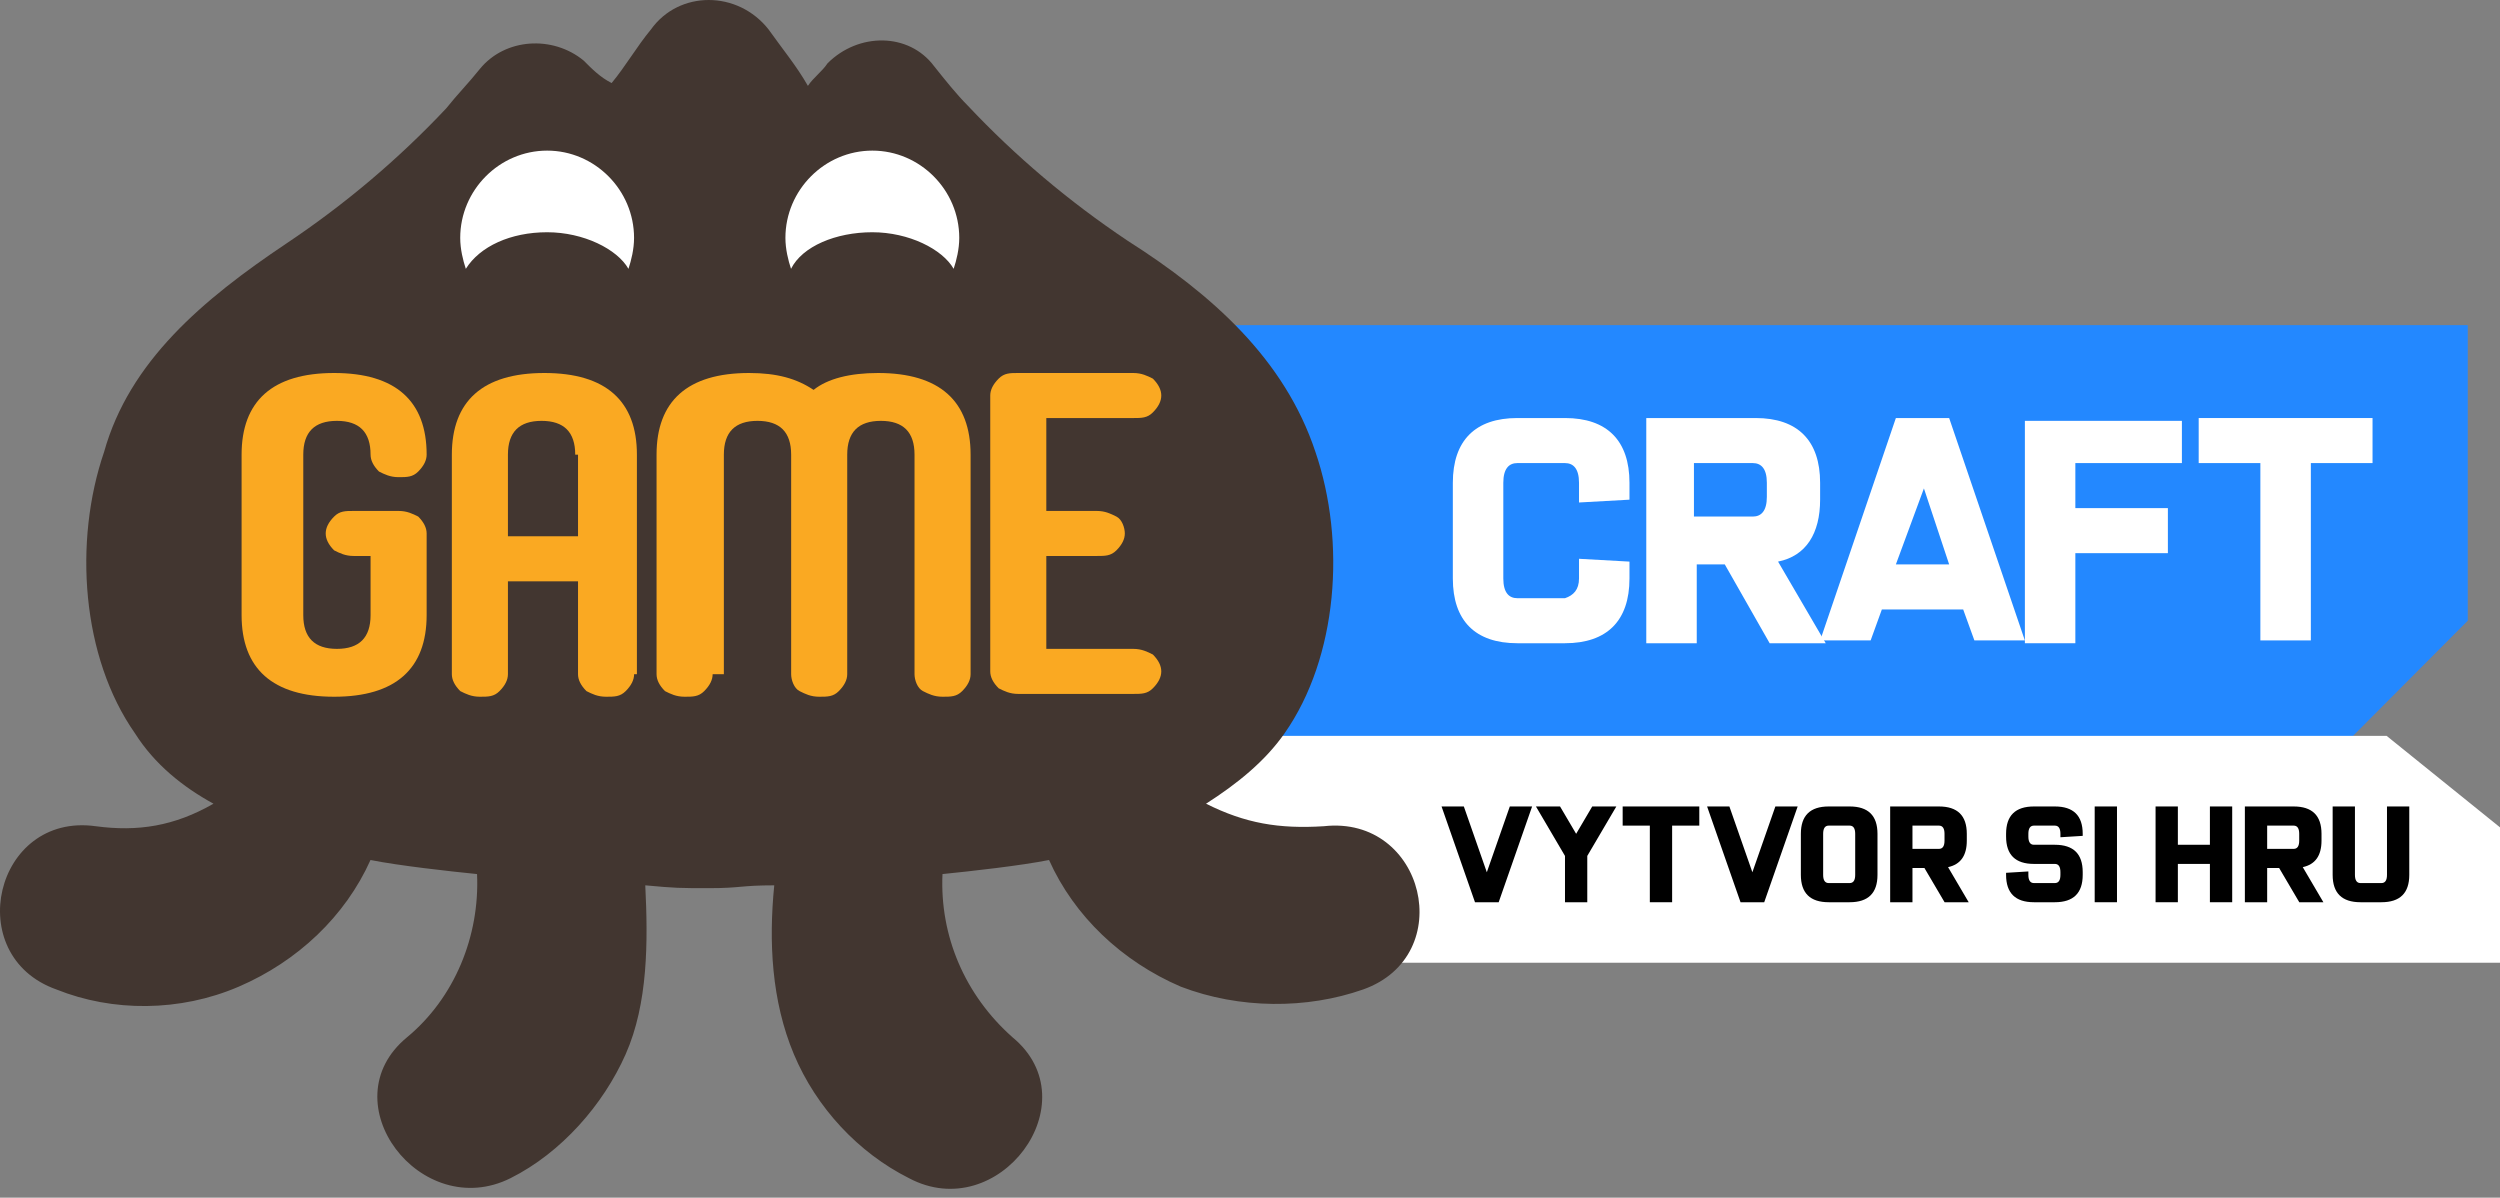
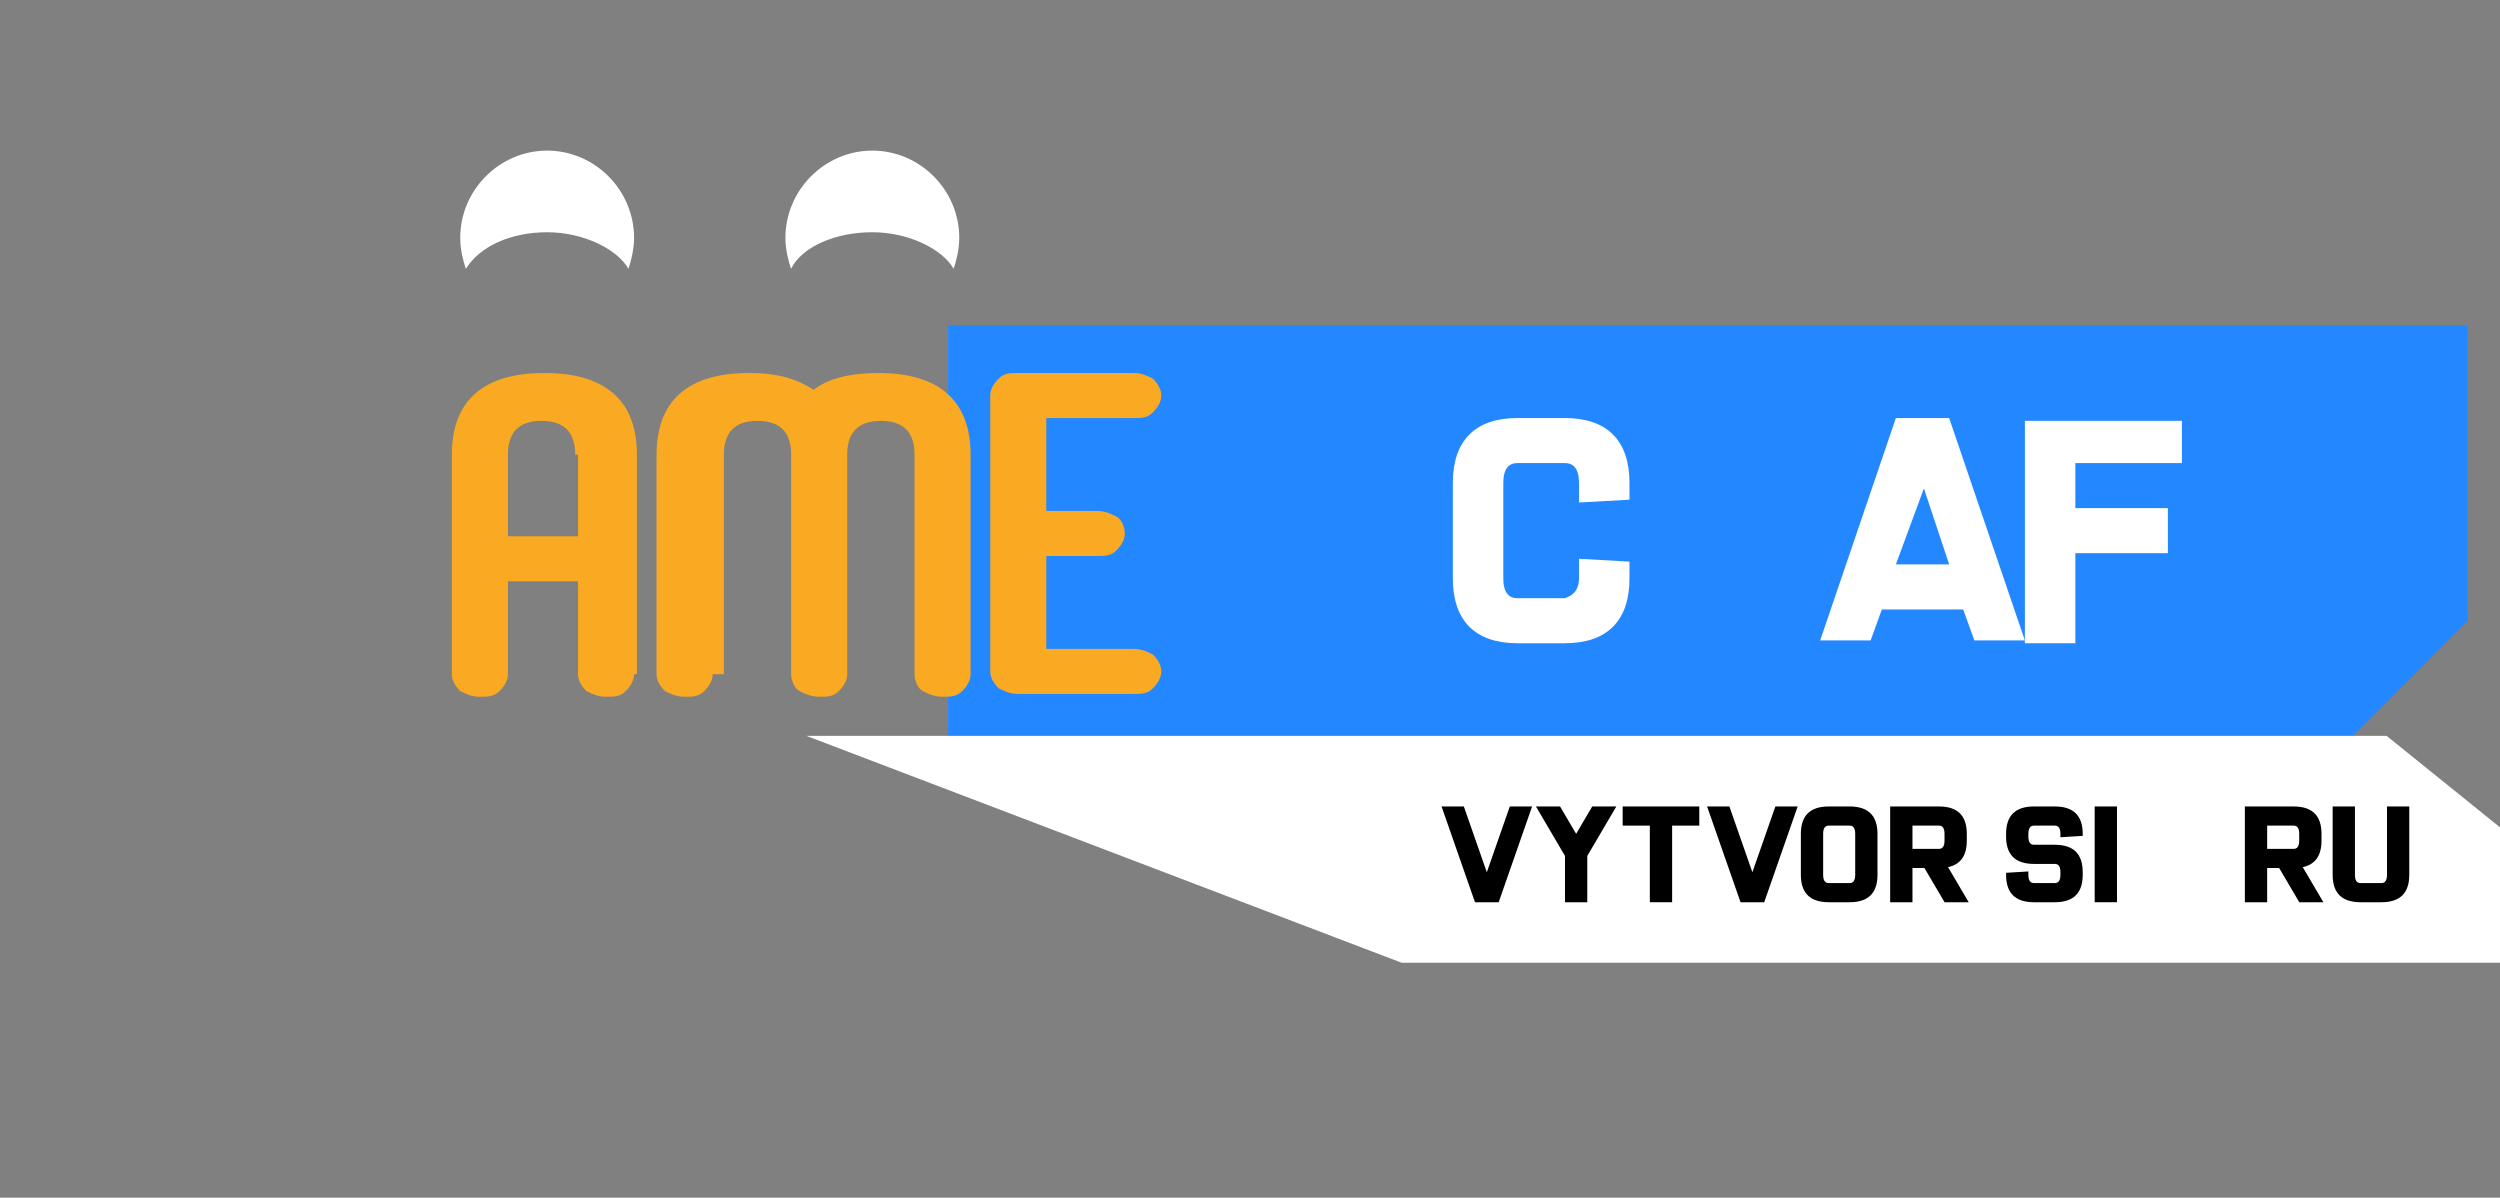
<svg xmlns="http://www.w3.org/2000/svg" width="215" height="103" viewBox="0 0 215 103" fill="none">
  <rect x="0" y="0" width="215" height="103" fill="#808080" stroke="none" />
  <path d="M212.229 27.959H81.535V63.305H202.342L212.229 53.379V27.959Z" fill="#2388FF" />
  <path d="M215 82.793L120.533 82.793L69.356 63.287H205.252L215 71.153V82.793Z" fill="white" />
  <path d="M127.867 75.015L129.844 69.356H131.762L128.886 77.592H126.849L123.973 69.356H125.89L127.867 75.015Z" fill="black" />
  <path d="M134.589 73.609L132.091 69.356H134.164L135.548 71.709L136.932 69.356H139.005L136.506 73.609V77.592H134.589V73.609Z" fill="black" />
  <path d="M143.803 71.003V77.592H141.886V71.003H139.549V69.356H146.14V71.003H143.803Z" fill="black" />
  <path d="M150.705 75.015L152.682 69.356H154.599L151.723 77.592H149.686L146.81 69.356H148.727L150.705 75.015Z" fill="black" />
  <path d="M154.874 75.239V71.709C154.874 70.14 155.673 69.356 157.271 69.356H159.068C160.666 69.356 161.464 70.14 161.464 71.709V75.239C161.464 76.807 160.666 77.592 159.068 77.592H157.271C155.673 77.592 154.874 76.807 154.874 75.239ZM156.791 71.709V75.239C156.791 75.709 156.951 75.944 157.271 75.944H159.068C159.388 75.944 159.547 75.709 159.547 75.239V71.709C159.547 71.238 159.388 71.003 159.068 71.003H157.271C156.951 71.003 156.791 71.238 156.791 71.709Z" fill="black" />
  <path d="M162.554 69.356H166.748C168.346 69.356 169.145 70.14 169.145 71.709V72.297C169.145 73.584 168.608 74.342 167.533 74.574L169.307 77.592H167.234L165.502 74.65H164.472V77.592H162.554V69.356ZM164.472 71.003V73.003H166.748C167.068 73.003 167.228 72.768 167.228 72.297V71.709C167.228 71.238 167.068 71.003 166.748 71.003H164.472Z" fill="black" />
  <path d="M179.113 71.709V71.885L177.196 72.003V71.709C177.196 71.238 177.036 71.003 176.717 71.003H174.92C174.6 71.003 174.44 71.238 174.44 71.709V71.944C174.44 72.415 174.6 72.65 174.92 72.65H176.717C178.315 72.65 179.113 73.434 179.113 75.003V75.239C179.113 76.807 178.315 77.592 176.717 77.592H174.92C173.322 77.592 172.523 76.807 172.523 75.239V75.062L174.44 74.944V75.239C174.44 75.709 174.6 75.944 174.92 75.944H176.717C177.036 75.944 177.196 75.709 177.196 75.239V75.003C177.196 74.533 177.036 74.297 176.717 74.297H174.92C173.322 74.297 172.523 73.513 172.523 71.944V71.709C172.523 70.14 173.322 69.356 174.92 69.356H176.717C178.315 69.356 179.113 70.14 179.113 71.709Z" fill="black" />
  <path d="M182.061 77.592H180.143V69.356H182.061V77.592Z" fill="black" />
-   <path d="M187.296 74.297V77.592H185.379V69.356H187.296V72.65H190.052V69.356H191.969V77.592H190.052V74.297H187.296Z" fill="black" />
  <path d="M193.059 69.356H197.253C198.851 69.356 199.65 70.14 199.65 71.709V72.297C199.65 73.584 199.112 74.342 198.038 74.574L199.811 77.592H197.738L196.007 74.65H194.976V77.592H193.059V69.356ZM194.976 71.003V73.003H197.253C197.573 73.003 197.732 72.768 197.732 72.297V71.709C197.732 71.238 197.573 71.003 197.253 71.003H194.976Z" fill="black" />
  <path d="M200.608 75.239V69.356H202.525V75.239C202.525 75.709 202.685 75.944 203.004 75.944H204.802C205.121 75.944 205.281 75.709 205.281 75.239V69.356H207.198V75.239C207.198 76.807 206.399 77.592 204.802 77.592H203.004C201.407 77.592 200.608 76.807 200.608 75.239Z" fill="black" />
  <path d="M135.795 49.75V48.056L140.135 48.298V49.75C140.135 53.382 138.206 55.318 134.589 55.318H130.49C126.873 55.318 124.944 53.382 124.944 49.75V41.519C124.944 37.888 126.873 35.951 130.49 35.951H134.589C138.206 35.951 140.135 37.888 140.135 41.519V42.972L135.795 43.214V41.519C135.795 40.309 135.313 39.825 134.589 39.825H130.49C129.767 39.825 129.285 40.309 129.285 41.519V49.75C129.285 50.961 129.767 51.445 130.49 51.445H134.589C135.313 51.203 135.795 50.719 135.795 49.75Z" fill="white" />
-   <path d="M141.339 35.951H150.984C154.601 35.951 156.53 37.888 156.53 41.519V42.972C156.53 45.877 155.324 47.814 152.913 48.298L157.012 55.318H152.19L148.332 48.54H145.92V55.318H141.58V35.951H141.339ZM145.679 39.825V44.424H150.743C151.466 44.424 151.949 43.94 151.949 42.73V41.519C151.949 40.309 151.466 39.825 150.743 39.825H145.679Z" fill="white" />
  <path d="M168.833 52.413H161.84L160.875 55.076H156.535L163.045 35.951H167.627L174.137 55.076H169.797L168.833 52.413ZM163.045 48.54H167.627L165.457 42.003L163.045 48.54Z" fill="white" />
  <path d="M187.643 35.951V39.825H178.48V43.698H186.438V47.572H178.48V55.318H174.14V36.193H187.643V35.951Z" fill="white" />
-   <path d="M198.733 39.825V55.076H194.392V39.825H189.087V35.951H204.038V39.825H198.733Z" fill="white" />
-   <path d="M24.629 20.941C29.693 17.552 34.274 13.678 38.373 9.321C39.338 8.11 40.302 7.142 41.267 5.931C43.437 3.268 47.536 3.026 50.189 5.205C50.912 5.931 51.636 6.658 52.6 7.142C53.806 5.689 54.77 3.995 55.976 2.542C58.387 -0.847 63.451 -0.847 66.104 2.542C67.309 4.237 68.515 5.689 69.48 7.384C69.962 6.658 70.685 6.173 71.167 5.447C73.82 2.784 78.16 2.784 80.33 5.689C81.295 6.9 82.26 8.11 83.224 9.079C87.323 13.436 91.905 17.31 96.969 20.699C104.202 25.299 110.472 30.867 113.124 38.856C115.777 46.603 115.053 56.529 110.472 63.066C108.784 65.486 106.373 67.423 103.72 69.118C107.096 70.812 109.99 71.297 113.848 71.055C122.528 70.086 125.422 82.191 117.224 85.096C112.401 86.791 106.614 86.791 101.55 84.854C96.486 82.675 92.387 78.802 90.217 73.96C87.805 74.444 83.465 74.928 81.054 75.17C80.813 80.496 82.983 85.58 87.082 89.212C93.834 94.78 85.876 105.432 78.16 101.316C73.82 99.138 70.203 95.264 68.274 90.664C66.345 86.064 66.104 80.98 66.586 76.139C63.692 76.139 63.692 76.381 61.04 76.381C58.387 76.381 58.146 76.381 55.494 76.139C55.735 80.98 55.735 86.306 53.806 90.664C51.877 95.022 48.26 99.138 43.919 101.316C36.203 105.19 28.246 94.78 34.998 89.212C39.097 85.822 41.267 80.496 41.026 75.17C38.615 74.928 34.274 74.444 31.863 73.96C29.693 78.802 25.593 82.675 20.53 84.854C15.466 87.033 9.679 87.033 4.856 85.096C-3.342 82.191 -0.449 69.844 8.232 71.055C11.849 71.539 14.984 71.055 18.359 69.118C15.707 67.665 13.296 65.728 11.608 63.066C7.026 56.529 6.303 46.603 8.955 38.856C11.125 31.109 17.395 25.783 24.629 20.941Z" fill="#423630" />
-   <path d="M36.691 39.099C36.691 39.583 36.45 40.067 35.968 40.552C35.486 41.036 35.004 41.036 34.28 41.036C33.557 41.036 33.075 40.794 32.592 40.552C32.11 40.067 31.869 39.583 31.869 39.099C31.869 37.162 30.904 36.194 28.975 36.194C27.046 36.194 26.082 37.162 26.082 39.099V52.898C26.082 54.835 27.046 55.803 28.975 55.803C30.904 55.803 31.869 54.835 31.869 52.898V47.814H30.422C29.699 47.814 29.216 47.572 28.734 47.33C28.252 46.846 28.011 46.362 28.011 45.878C28.011 45.394 28.252 44.909 28.734 44.425C29.216 43.941 29.699 43.941 30.422 43.941H34.28C35.004 43.941 35.486 44.183 35.968 44.425C36.45 44.909 36.691 45.394 36.691 45.878V52.898C36.691 57.498 34.039 59.919 28.734 59.919C23.429 59.919 20.777 57.498 20.777 52.898V39.099C20.777 34.499 23.429 32.078 28.734 32.078C34.039 32.078 36.691 34.499 36.691 39.099Z" fill="#FAA922" />
  <path d="M54.533 57.982C54.533 58.467 54.292 58.951 53.809 59.435C53.327 59.919 52.845 59.919 52.121 59.919C51.398 59.919 50.916 59.677 50.434 59.435C49.951 58.951 49.71 58.467 49.71 57.982V49.993H43.682V57.982C43.682 58.467 43.441 58.951 42.958 59.435C42.476 59.919 41.994 59.919 41.27 59.919C40.547 59.919 40.065 59.677 39.583 59.435C39.1 58.951 38.859 58.467 38.859 57.982V39.099C38.859 34.499 41.511 32.078 46.816 32.078C52.121 32.078 54.774 34.499 54.774 39.099V57.982H54.533ZM49.469 39.099C49.469 37.162 48.505 36.194 46.575 36.194C44.646 36.194 43.682 37.162 43.682 39.099V46.12H49.71V39.099H49.469Z" fill="#FAA922" />
  <path d="M61.287 57.982C61.287 58.467 61.046 58.951 60.563 59.435C60.081 59.919 59.599 59.919 58.876 59.919C58.152 59.919 57.67 59.677 57.188 59.435C56.705 58.951 56.464 58.467 56.464 57.982V39.099C56.464 34.499 59.117 32.078 64.422 32.078C66.833 32.078 68.521 32.562 69.968 33.531C71.174 32.562 73.103 32.078 75.514 32.078C80.819 32.078 83.471 34.499 83.471 39.099V57.982C83.471 58.467 83.23 58.951 82.748 59.435C82.266 59.919 81.783 59.919 81.06 59.919C80.337 59.919 79.854 59.677 79.372 59.435C78.89 59.193 78.649 58.467 78.649 57.982V39.099C78.649 37.162 77.684 36.194 75.755 36.194C73.826 36.194 72.861 37.162 72.861 39.099V57.982C72.861 58.467 72.62 58.951 72.138 59.435C71.656 59.919 71.173 59.919 70.45 59.919C69.727 59.919 69.244 59.677 68.762 59.435C68.28 59.193 68.039 58.467 68.039 57.982V39.099C68.039 37.162 67.074 36.194 65.145 36.194C63.216 36.194 62.252 37.162 62.252 39.099V57.982H61.287Z" fill="#FAA922" />
  <path d="M85.161 34.015C85.161 33.531 85.402 33.047 85.884 32.562C86.366 32.078 86.849 32.078 87.572 32.078H97.458C98.182 32.078 98.664 32.32 99.146 32.562C99.629 33.047 99.87 33.531 99.87 34.015C99.87 34.499 99.629 34.983 99.146 35.468C98.664 35.952 98.182 35.952 97.458 35.952H89.983V43.941H94.324C95.047 43.941 95.529 44.183 96.012 44.425C96.494 44.667 96.735 45.394 96.735 45.878C96.735 46.362 96.494 46.846 96.012 47.33C95.529 47.814 95.047 47.814 94.324 47.814H89.983V55.803H97.458C98.182 55.803 98.664 56.046 99.146 56.288C99.629 56.772 99.87 57.256 99.87 57.74C99.87 58.224 99.629 58.709 99.146 59.193C98.664 59.677 98.182 59.677 97.458 59.677H87.572C86.849 59.677 86.366 59.435 85.884 59.193C85.402 58.709 85.161 58.224 85.161 57.74V34.015Z" fill="#FAA922" />
  <path d="M47.054 19.973C50.189 19.973 53.082 21.426 54.047 23.12C54.288 22.394 54.529 21.426 54.529 20.457C54.529 16.342 51.153 12.953 47.054 12.953C42.955 12.953 39.579 16.342 39.579 20.457C39.579 21.426 39.82 22.394 40.061 23.12C41.267 21.184 43.919 19.973 47.054 19.973Z" fill="white" />
  <path d="M75.021 19.973C78.156 19.973 81.049 21.426 82.014 23.12C82.255 22.394 82.496 21.426 82.496 20.457C82.496 16.342 79.12 12.953 75.021 12.953C70.922 12.953 67.546 16.342 67.546 20.457C67.546 21.426 67.787 22.394 68.028 23.12C68.993 21.184 71.886 19.973 75.021 19.973Z" fill="white" />
</svg>